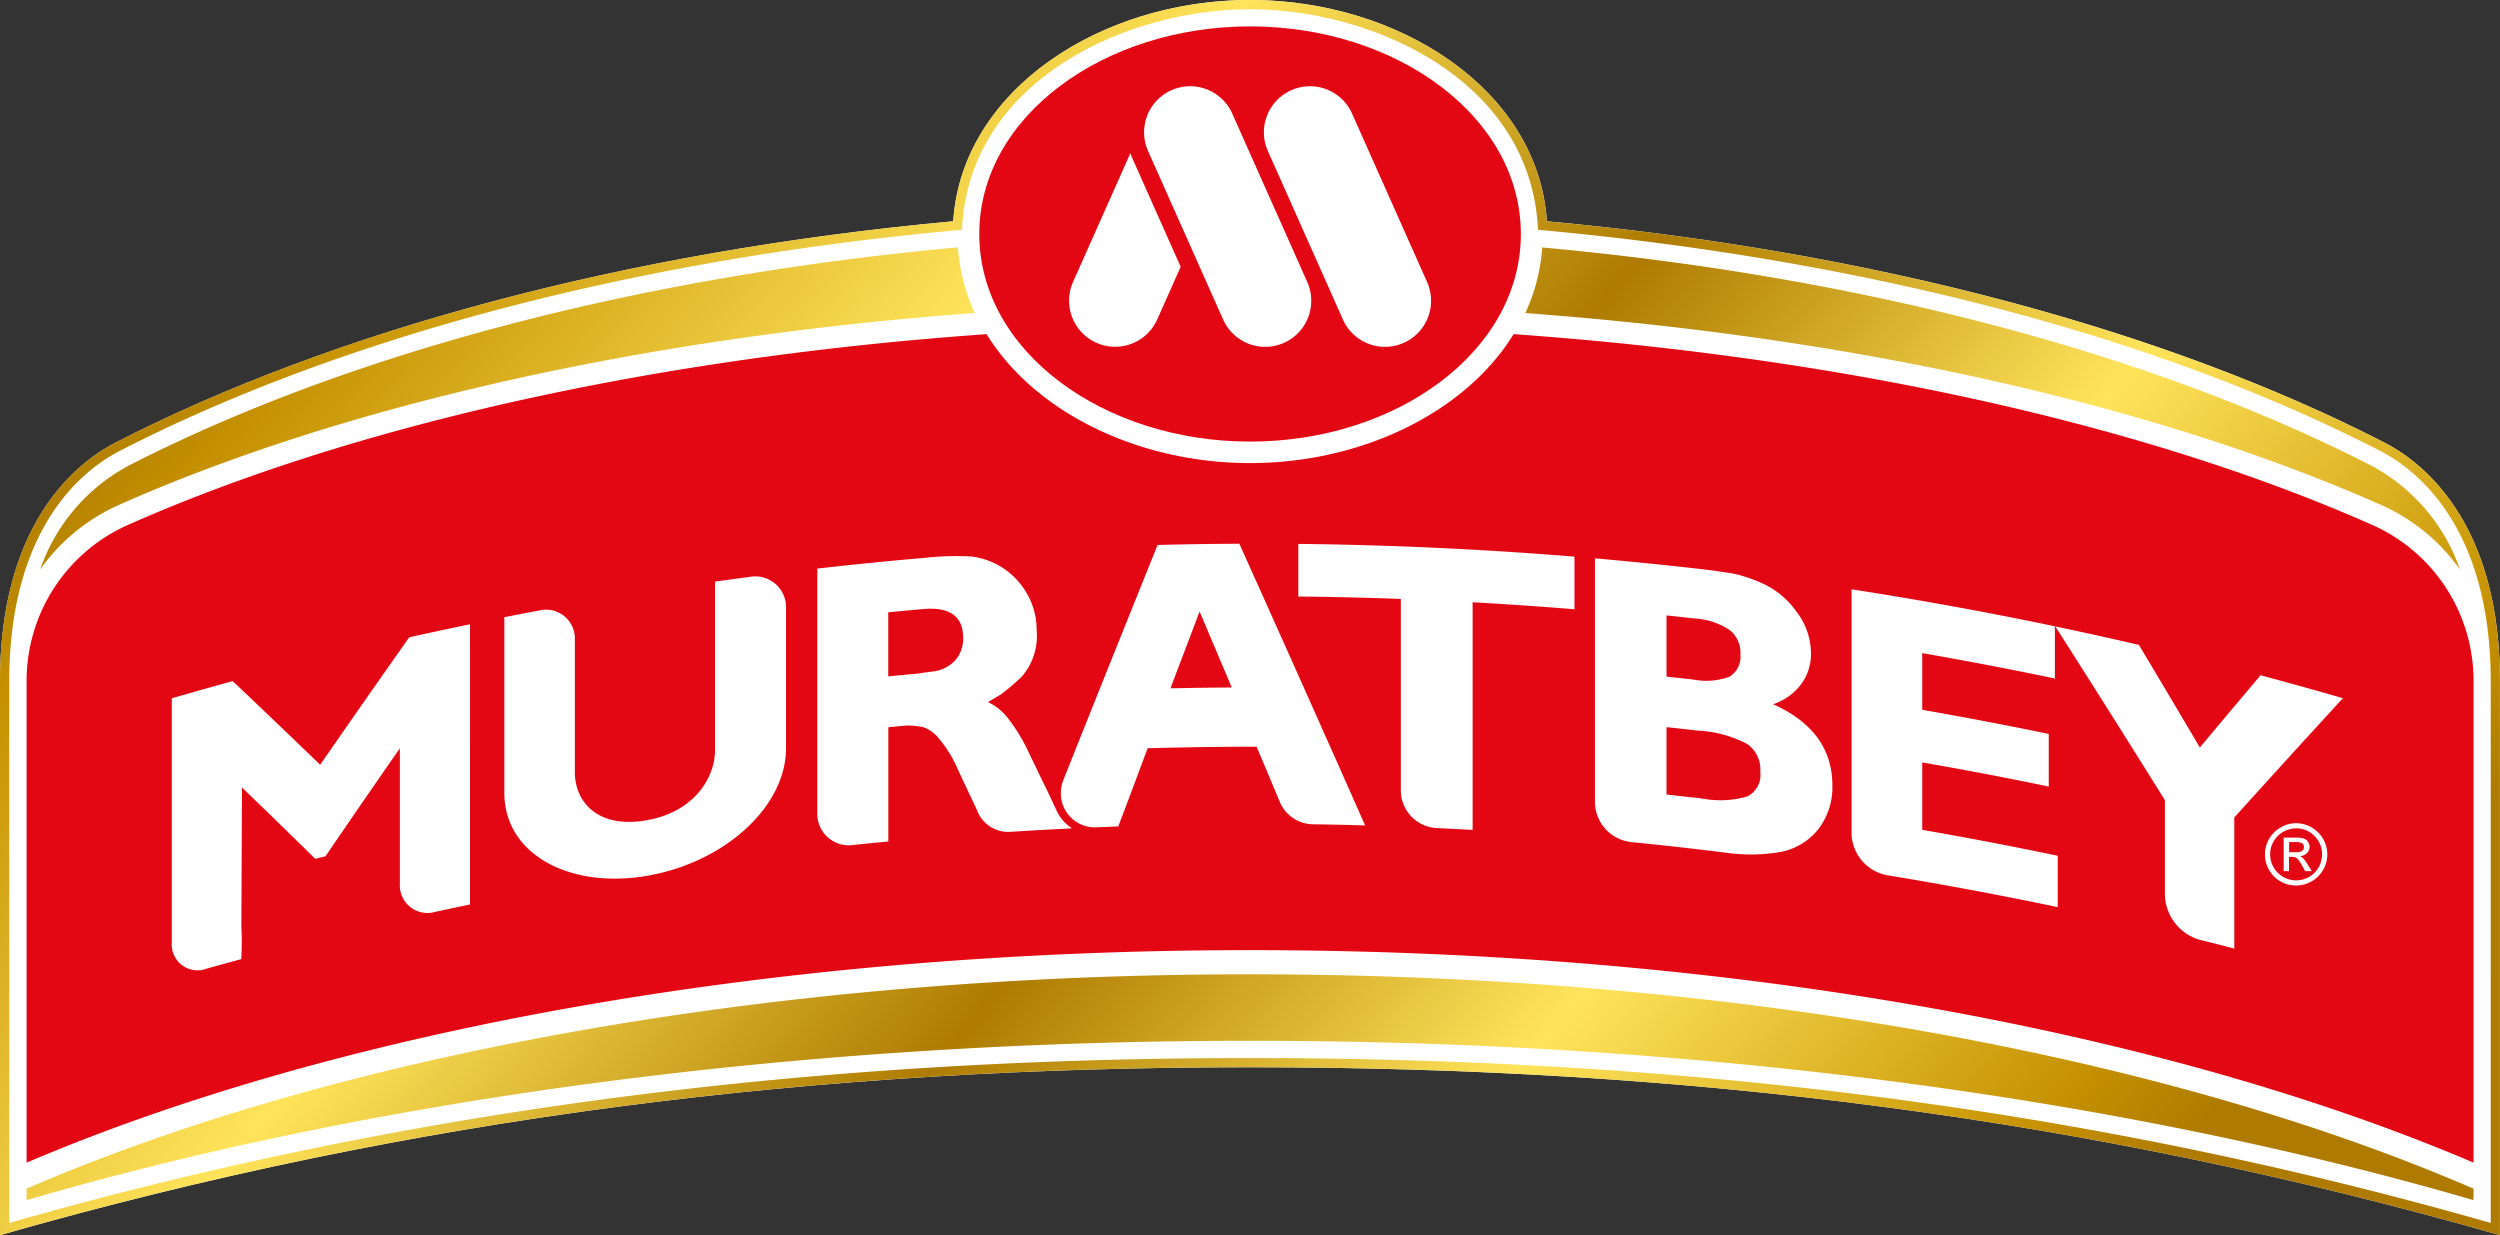
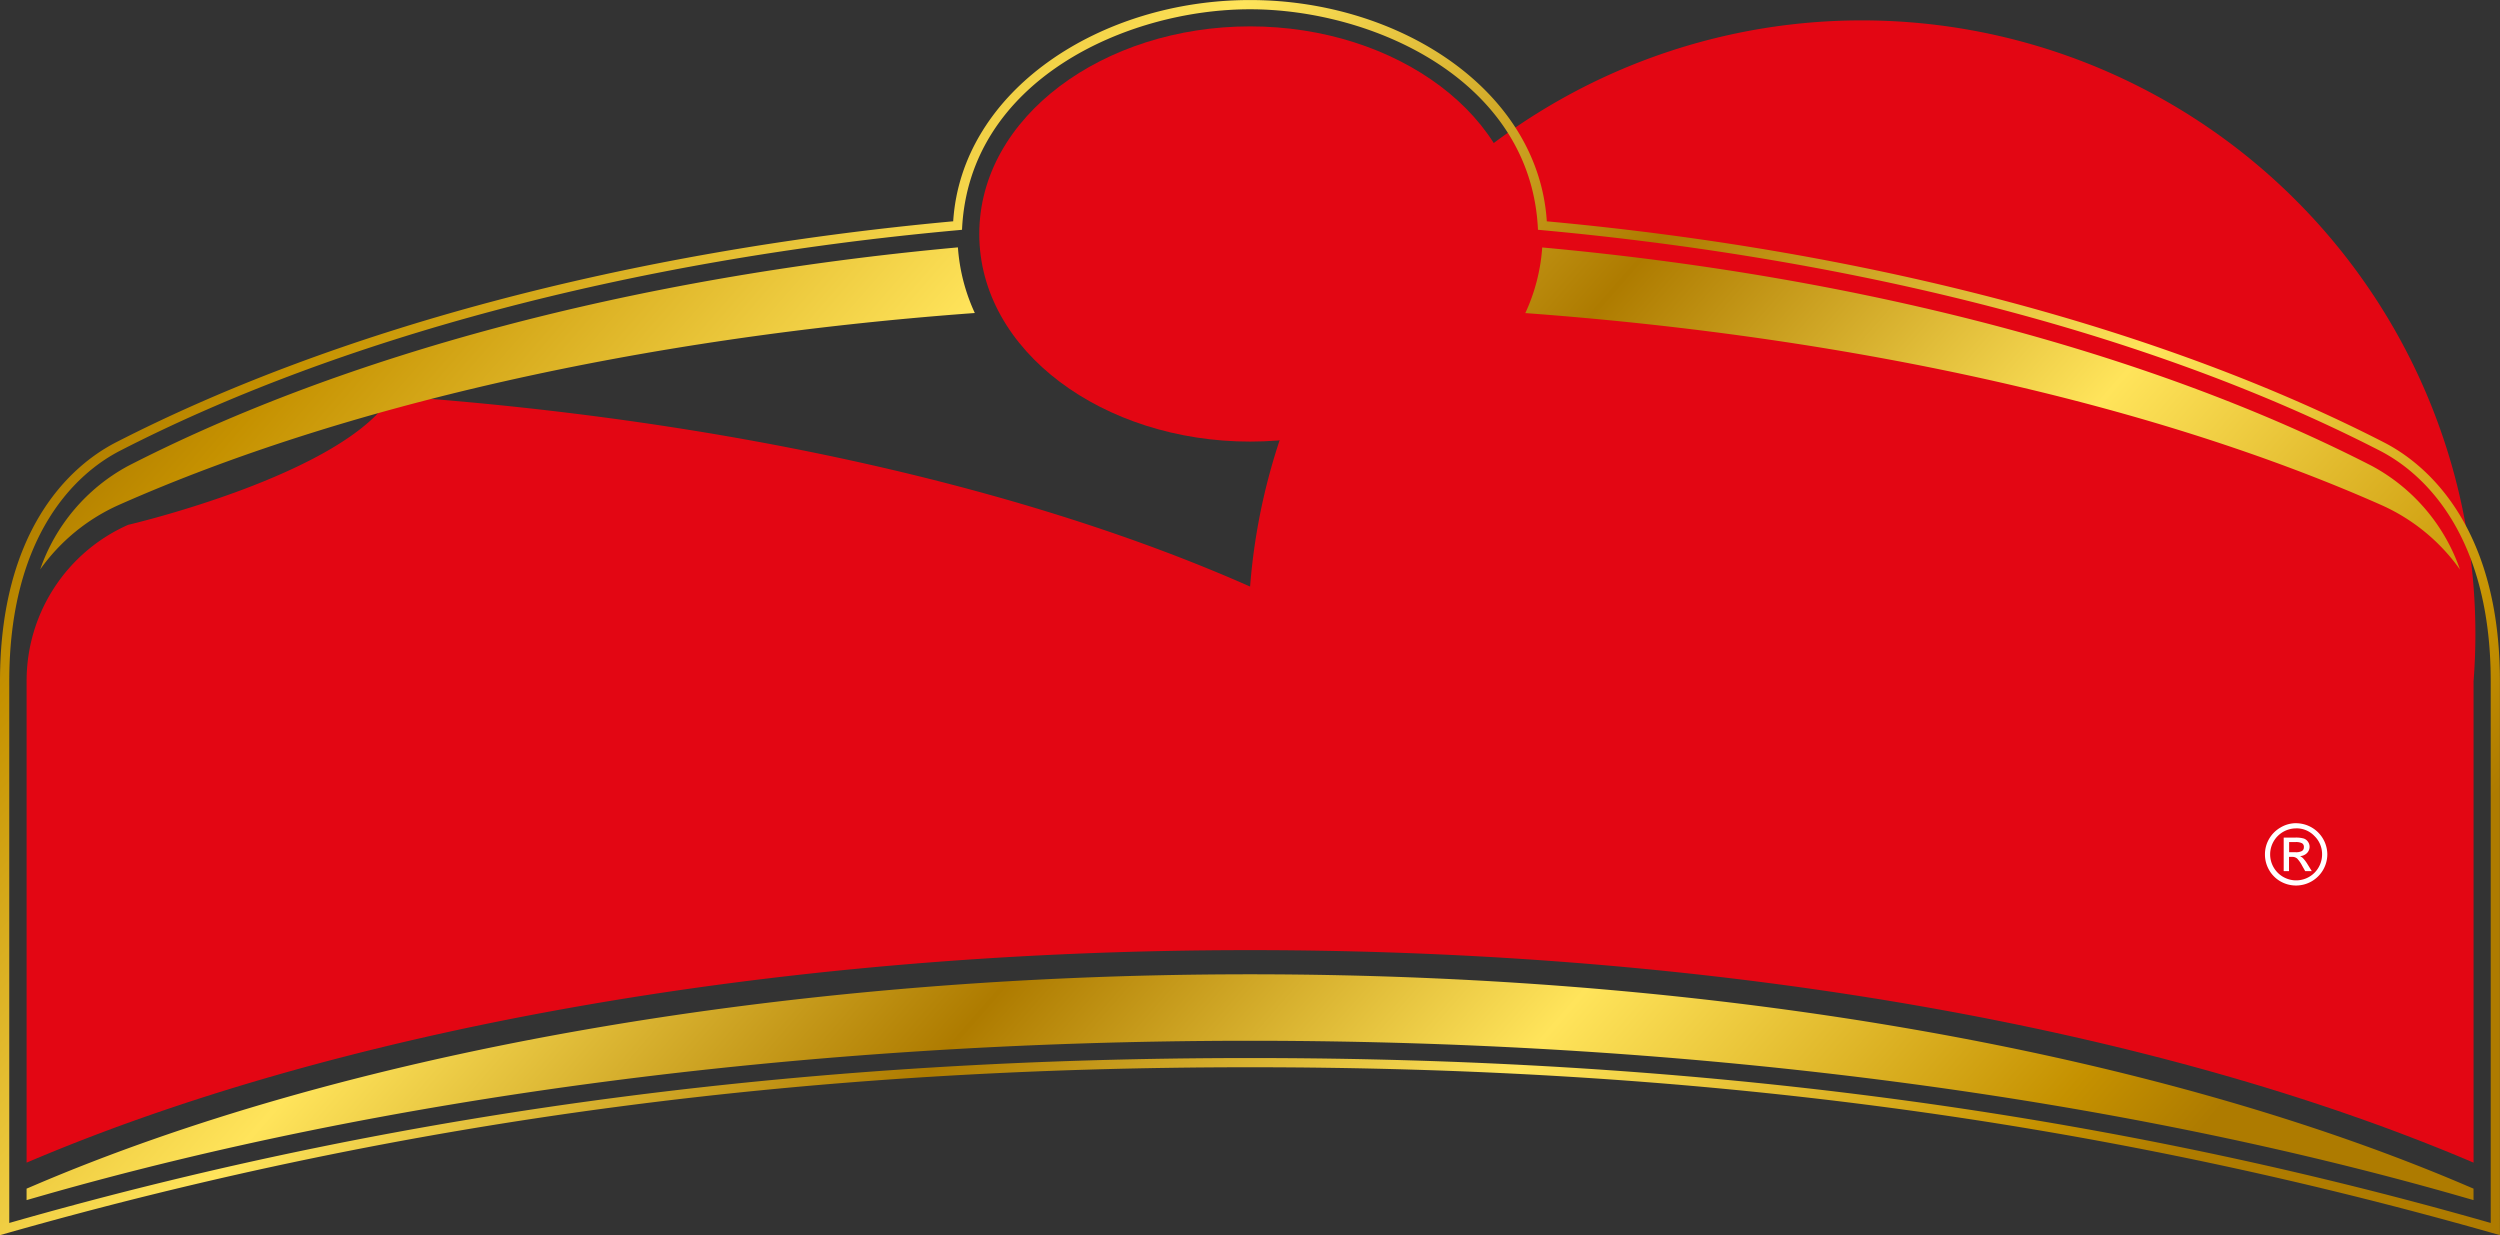
<svg xmlns="http://www.w3.org/2000/svg" width="202.405" height="100" viewBox="0 0 202.405 100">
  <rect x="0" y="0" width="202.405" height="100" fill="#333333" stroke="none" />
  <defs>
    <linearGradient id="a" x1="0.013" y1="0.395" x2="1.018" y2="0.827" gradientUnits="objectBoundingBox">
      <stop offset="0" stop-color="#ae7b00" />
      <stop offset="0.055" stop-color="#c59100" />
      <stop offset="0.266" stop-color="#ffe45b" />
      <stop offset="0.473" stop-color="#ae7b00" />
      <stop offset="0.668" stop-color="#ffe45b" />
      <stop offset="0.859" stop-color="#c59100" />
      <stop offset="0.914" stop-color="#ae7b00" />
      <stop offset="1" stop-color="#ae7b00" />
    </linearGradient>
  </defs>
  <g transform="translate(-120.88 -333.62)">
-     <path d="M198.057,351.536c.693-10.644,11.967-17.916,24.031-17.916s23.338,7.272,24.031,17.916c26.648,2.451,50.243,8.9,67.781,17.9,3.825,1.964,9.384,7.22,9.384,19.342V433.62c-33.65-9.625-66.155-13.593-101.2-13.593S154.536,424,120.88,433.62V388.776c0-12.121,5.565-17.378,9.39-19.342C147.814,360.434,171.41,353.986,198.057,351.536Z" fill="#fff" fill-rule="evenodd" />
    <g transform="translate(200.164 335.756)">
      <path d="M281.274,337.35c11.864,0,21.924,7.312,21.924,16.811s-10.06,16.805-21.924,16.805-21.924-7.312-21.924-16.805S269.41,337.35,281.274,337.35Z" transform="translate(-259.35 -337.35)" fill="#e30613" />
-       <path d="M288.146,351.063a3.729,3.729,0,0,1,6.814-3.035l6.075,13.639a3.729,3.729,0,1,1-6.814,3.035Zm-9.7,0a3.729,3.729,0,0,1,6.814-3.035l6.075,13.639a3.729,3.729,0,1,1-6.814,3.035Zm2.64,9.373-1.9,4.26a3.729,3.729,0,0,1-6.814-3.035l4.638-10.421c.046.132.1.263.155.389Z" transform="translate(-264.779 -340.969)" fill="#fff" fill-rule="evenodd" />
    </g>
-     <path d="M322.751,408.978v38.969c-24.632-10.507-59.84-17.206-99.055-17.206s-74.423,6.693-99.055,17.206V408.978a13.806,13.806,0,0,1,8.222-12.671c17.79-7.879,42.033-13.5,69.5-15.437,3.939,6.39,12.368,10.438,21.334,10.438s17.4-4.048,21.334-10.438c27.466,1.941,51.709,7.558,69.5,15.437A13.806,13.806,0,0,1,322.751,408.978Z" transform="translate(-1.607 -20.196)" fill="#e30613" />
+     <path d="M322.751,408.978v38.969c-24.632-10.507-59.84-17.206-99.055-17.206s-74.423,6.693-99.055,17.206V408.978a13.806,13.806,0,0,1,8.222-12.671s17.4-4.048,21.334-10.438c27.466,1.941,51.709,7.558,69.5,15.437A13.806,13.806,0,0,1,322.751,408.978Z" transform="translate(-1.607 -20.196)" fill="#e30613" />
    <g transform="translate(134.788 377.639)">
-       <path d="M183.469,432.916c3.894-.618,5.686-3.378,5.686-5.737v-13.61c.95-.132,1.9-.263,2.846-.389a2.491,2.491,0,0,1,2.9,2.519v11.354c0,4.838-5.13,9.356-11.429,10.364s-11.377-1.89-11.377-6.728v-14.24c.945-.183,1.884-.366,2.828-.544a2.333,2.333,0,0,1,2.88,2.359v10.724C177.8,431.342,179.576,433.54,183.469,432.916Zm-14.154,3.893v2.9q-1.409.292-2.817.6a2.238,2.238,0,0,1-2.863-2.25V427.065q-3.015,4.337-6.023,8.743l-.825.206q-2.972-2.92-5.932-5.777-.026,5.643-.052,11.291a21.365,21.365,0,0,1-.011,2.605c-.928.252-1.861.51-2.788.767a2.085,2.085,0,0,1-2.834-2.078V423.016q2.465-.713,4.93-1.391,3.53,3.341,7.083,6.773,3.6-5.2,7.209-10.318c1.638-.366,3.281-.716,4.924-1.059Zm142.84,6.47q-1.383-.361-2.766-.7a3.907,3.907,0,0,1-2.851-3.584v-7.73q-4.423-7.094-8.875-14.068,3.393.713,6.768,1.494,2.474,4.131,4.936,8.308,2.465-2.946,4.918-5.846,3.341.893,6.665,1.855-4.38,4.767-8.795,9.659V443.28Zm-61.666-28.039v18.431c-.968-.052-1.93-.1-2.9-.149a3.057,3.057,0,0,1-2.914-3.006V414.972q-4.148-.155-8.3-.195v-4.26q11.191.12,22.359,1.031v4.26Q254.617,415.473,250.489,415.241Zm-19.5,6.9q-1.305-3.075-2.605-6.149-1.177,3.109-2.359,6.218Q228.505,422.158,230.987,422.14Zm-9.19,11.251-1.729.069a2.75,2.75,0,0,1-2.92-2.754,2.954,2.954,0,0,1,.166-.979q3.83-9.611,7.667-19.124c2.2-.057,4.415-.092,6.619-.1q4.767,10.59,9.528,21.323c.218.492.435.991.658,1.483-.567-.017-1.134-.029-1.706-.046-.836-.017-1.672-.034-2.508-.046a2.972,2.972,0,0,1-2.628-1.655q-.971-2.319-1.947-4.626-4.415,0-8.823.126Q223,430.228,221.8,433.392Zm-16.238-12.373.435-.069c.235-.029.47-.063.7-.092a2.993,2.993,0,0,0,1.844-.847,2.651,2.651,0,0,0,.7-1.884c0-1.729-1.059-2.519-3.184-2.336-.962.08-1.924.172-2.88.263v5.188C203.973,421.161,204.763,421.087,205.559,421.018Zm11.973,12.557c-.63.029-1.26.063-1.889.1-.842.046-1.689.1-2.531.149a2.694,2.694,0,0,1-2.651-1.512c-.074-.166-.143-.326-.218-.492-.223-.47-.447-.945-.67-1.414-.292-.624-.584-1.242-.87-1.867a8.463,8.463,0,0,0-.7-1.277,9.5,9.5,0,0,0-.739-1,2.746,2.746,0,0,0-1.305-.922c-.355-.057-.681-.1-.973-.115a2.654,2.654,0,0,0-.47.011c-.166.017-.332.029-.5.046-.281.023-.561.052-.836.08v9.247c-.95.092-1.9.183-2.851.286a2.55,2.55,0,0,1-2.9-2.571V412.515q4.38-.5,8.772-.876a22.514,22.514,0,0,1,3.722-.1,6.007,6.007,0,0,1,2.382.83,6.084,6.084,0,0,1,2.078,2.136,5.863,5.863,0,0,1,.807,3.012A5.031,5.031,0,0,1,214,421.247a17.513,17.513,0,0,1-1.678,1.437c-.166.1-.338.2-.5.3-.189.115-.378.223-.573.338a4.42,4.42,0,0,1,1.678,1.386,14.336,14.336,0,0,1,1.609,2.662c.3.624.607,1.254.9,1.878.2.412.4.819.607,1.231l.7,1.494c.034.074.074.149.109.223a3.284,3.284,0,0,0,1.2,1.34C217.893,433.558,217.715,433.563,217.532,433.575Zm63.636.424V414.193q8.262,1.28,16.461,2.995v4.226q-5.359-1.117-10.741-2.056v4.592q5.136.893,10.243,1.953v4.26q-5.11-1.065-10.243-1.953v5.457q5.5.953,10.97,2.1v4.157q-6.879-1.443-13.81-2.582A3.521,3.521,0,0,1,281.168,434Zm-12.173-2.88a7.961,7.961,0,0,0,3.71-.149,1.933,1.933,0,0,0,1.071-1.993,2.509,2.509,0,0,0-1.071-2.267,9.6,9.6,0,0,0-3.979-1.076c-.847-.1-1.695-.189-2.542-.281v5.457Zm-.67-9.625a5.51,5.51,0,0,0,2.943-.218,1.881,1.881,0,0,0,.9-1.815,2.341,2.341,0,0,0-.87-1.97,5.71,5.71,0,0,0-2.874-.939c-.744-.086-1.494-.166-2.239-.246v4.958C266.9,421.339,267.615,421.413,268.325,421.493Zm.773-8.926c.647.074,1.191.149,1.638.229.447.052.79.109,1.036.16a12.531,12.531,0,0,1,2.239.784,6.759,6.759,0,0,1,2.668,2.227,5.554,5.554,0,0,1,1.2,3.4,4.092,4.092,0,0,1-.8,2.514,4.685,4.685,0,0,1-2.267,1.615c3.206,1.431,4.8,3.642,4.8,6.567a5.576,5.576,0,0,1-1.168,3.59,5.163,5.163,0,0,1-3,1.8,14.248,14.248,0,0,1-4.575.046q-3.736-.464-7.478-.836a3.288,3.288,0,0,1-3-3.172V411.685Q264.749,412.072,269.1,412.567Z" transform="translate(-145.17 -410.5)" fill="#fff" />
      <path d="M443.1,453.9h-.441v-2.714h.939a2.211,2.211,0,0,1,.7.08.68.68,0,0,1,.332.263.7.7,0,0,1,.126.389.722.722,0,0,1-.218.527.857.857,0,0,1-.561.241.828.828,0,0,1,.286.212,3.064,3.064,0,0,1,.344.475l.326.527H444.4l-.24-.424a2.614,2.614,0,0,0-.407-.59.577.577,0,0,0-.4-.137h-.263V453.9Zm0-2.342v.813h.538a.99.99,0,0,0,.5-.1.35.35,0,0,0,.155-.315.332.332,0,0,0-.155-.315,1.1,1.1,0,0,0-.538-.092h-.5Zm.567-1.535a2.542,2.542,0,0,1,2.525,2.525,2.536,2.536,0,0,1-3.79,2.187,2.457,2.457,0,0,1-.922-.922,2.508,2.508,0,0,1-.338-1.265,2.472,2.472,0,0,1,.338-1.26,2.512,2.512,0,0,1,.928-.922A2.437,2.437,0,0,1,443.665,450.02Zm0,.418a2.1,2.1,0,1,0,0,4.208,2.1,2.1,0,0,0,2.1-2.1,2.032,2.032,0,0,0-.618-1.489A1.989,1.989,0,0,0,443.665,450.438Z" transform="translate(-271.675 -427.392)" fill="#fff" fill-rule="evenodd" />
    </g>
    <path d="M124.132,379.724a15.138,15.138,0,0,1,7.123-8.383c17.286-8.875,40.67-15.271,67.18-17.693a15.136,15.136,0,0,0,1.368,5.314c-27.277,2-51.429,7.621-69.264,15.522A15.629,15.629,0,0,0,124.132,379.724Zm121.609-26.069c26.516,2.422,49.9,8.818,67.18,17.693a15.139,15.139,0,0,1,7.123,8.382,15.584,15.584,0,0,0-6.407-5.239c-17.841-7.9-41.987-13.518-69.264-15.523A15.136,15.136,0,0,0,245.741,353.654Zm75.4,76.2v.928l-1.237-.355c-27.415-7.839-61.174-12.545-97.818-12.545s-70.4,4.7-97.818,12.545l-1.237.355v-.928l.578-.246c24.363-10.421,59.37-17.108,98.477-17.108s74.114,6.688,98.477,17.108Zm-122.7-77.6c-26.711,2.422-50.324,8.863-67.833,17.853-3.567,1.832-8.978,6.831-8.978,18.677v43.848c33.083-9.465,66.046-13.352,100.452-13.352s67.369,3.888,100.452,13.352V388.782c0-11.841-5.411-16.845-8.984-18.677-20.464-10.507-45.588-15.837-68.153-17.881-.533-12.07-13.3-17.853-23.315-17.853s-22.783,5.783-23.315,17.853Zm-.389-.716c.693-10.644,11.967-17.916,24.031-17.916s23.338,7.272,24.031,17.916c26.648,2.451,50.243,8.9,67.781,17.9,3.825,1.964,9.384,7.22,9.384,19.342V433.62c-33.65-9.625-66.155-13.593-101.2-13.593S154.536,424,120.88,433.62V388.776c0-12.121,5.565-17.378,9.39-19.342C147.814,360.434,171.41,353.986,198.057,351.536Z" fill-rule="evenodd" fill="url(#a)" />
  </g>
</svg>